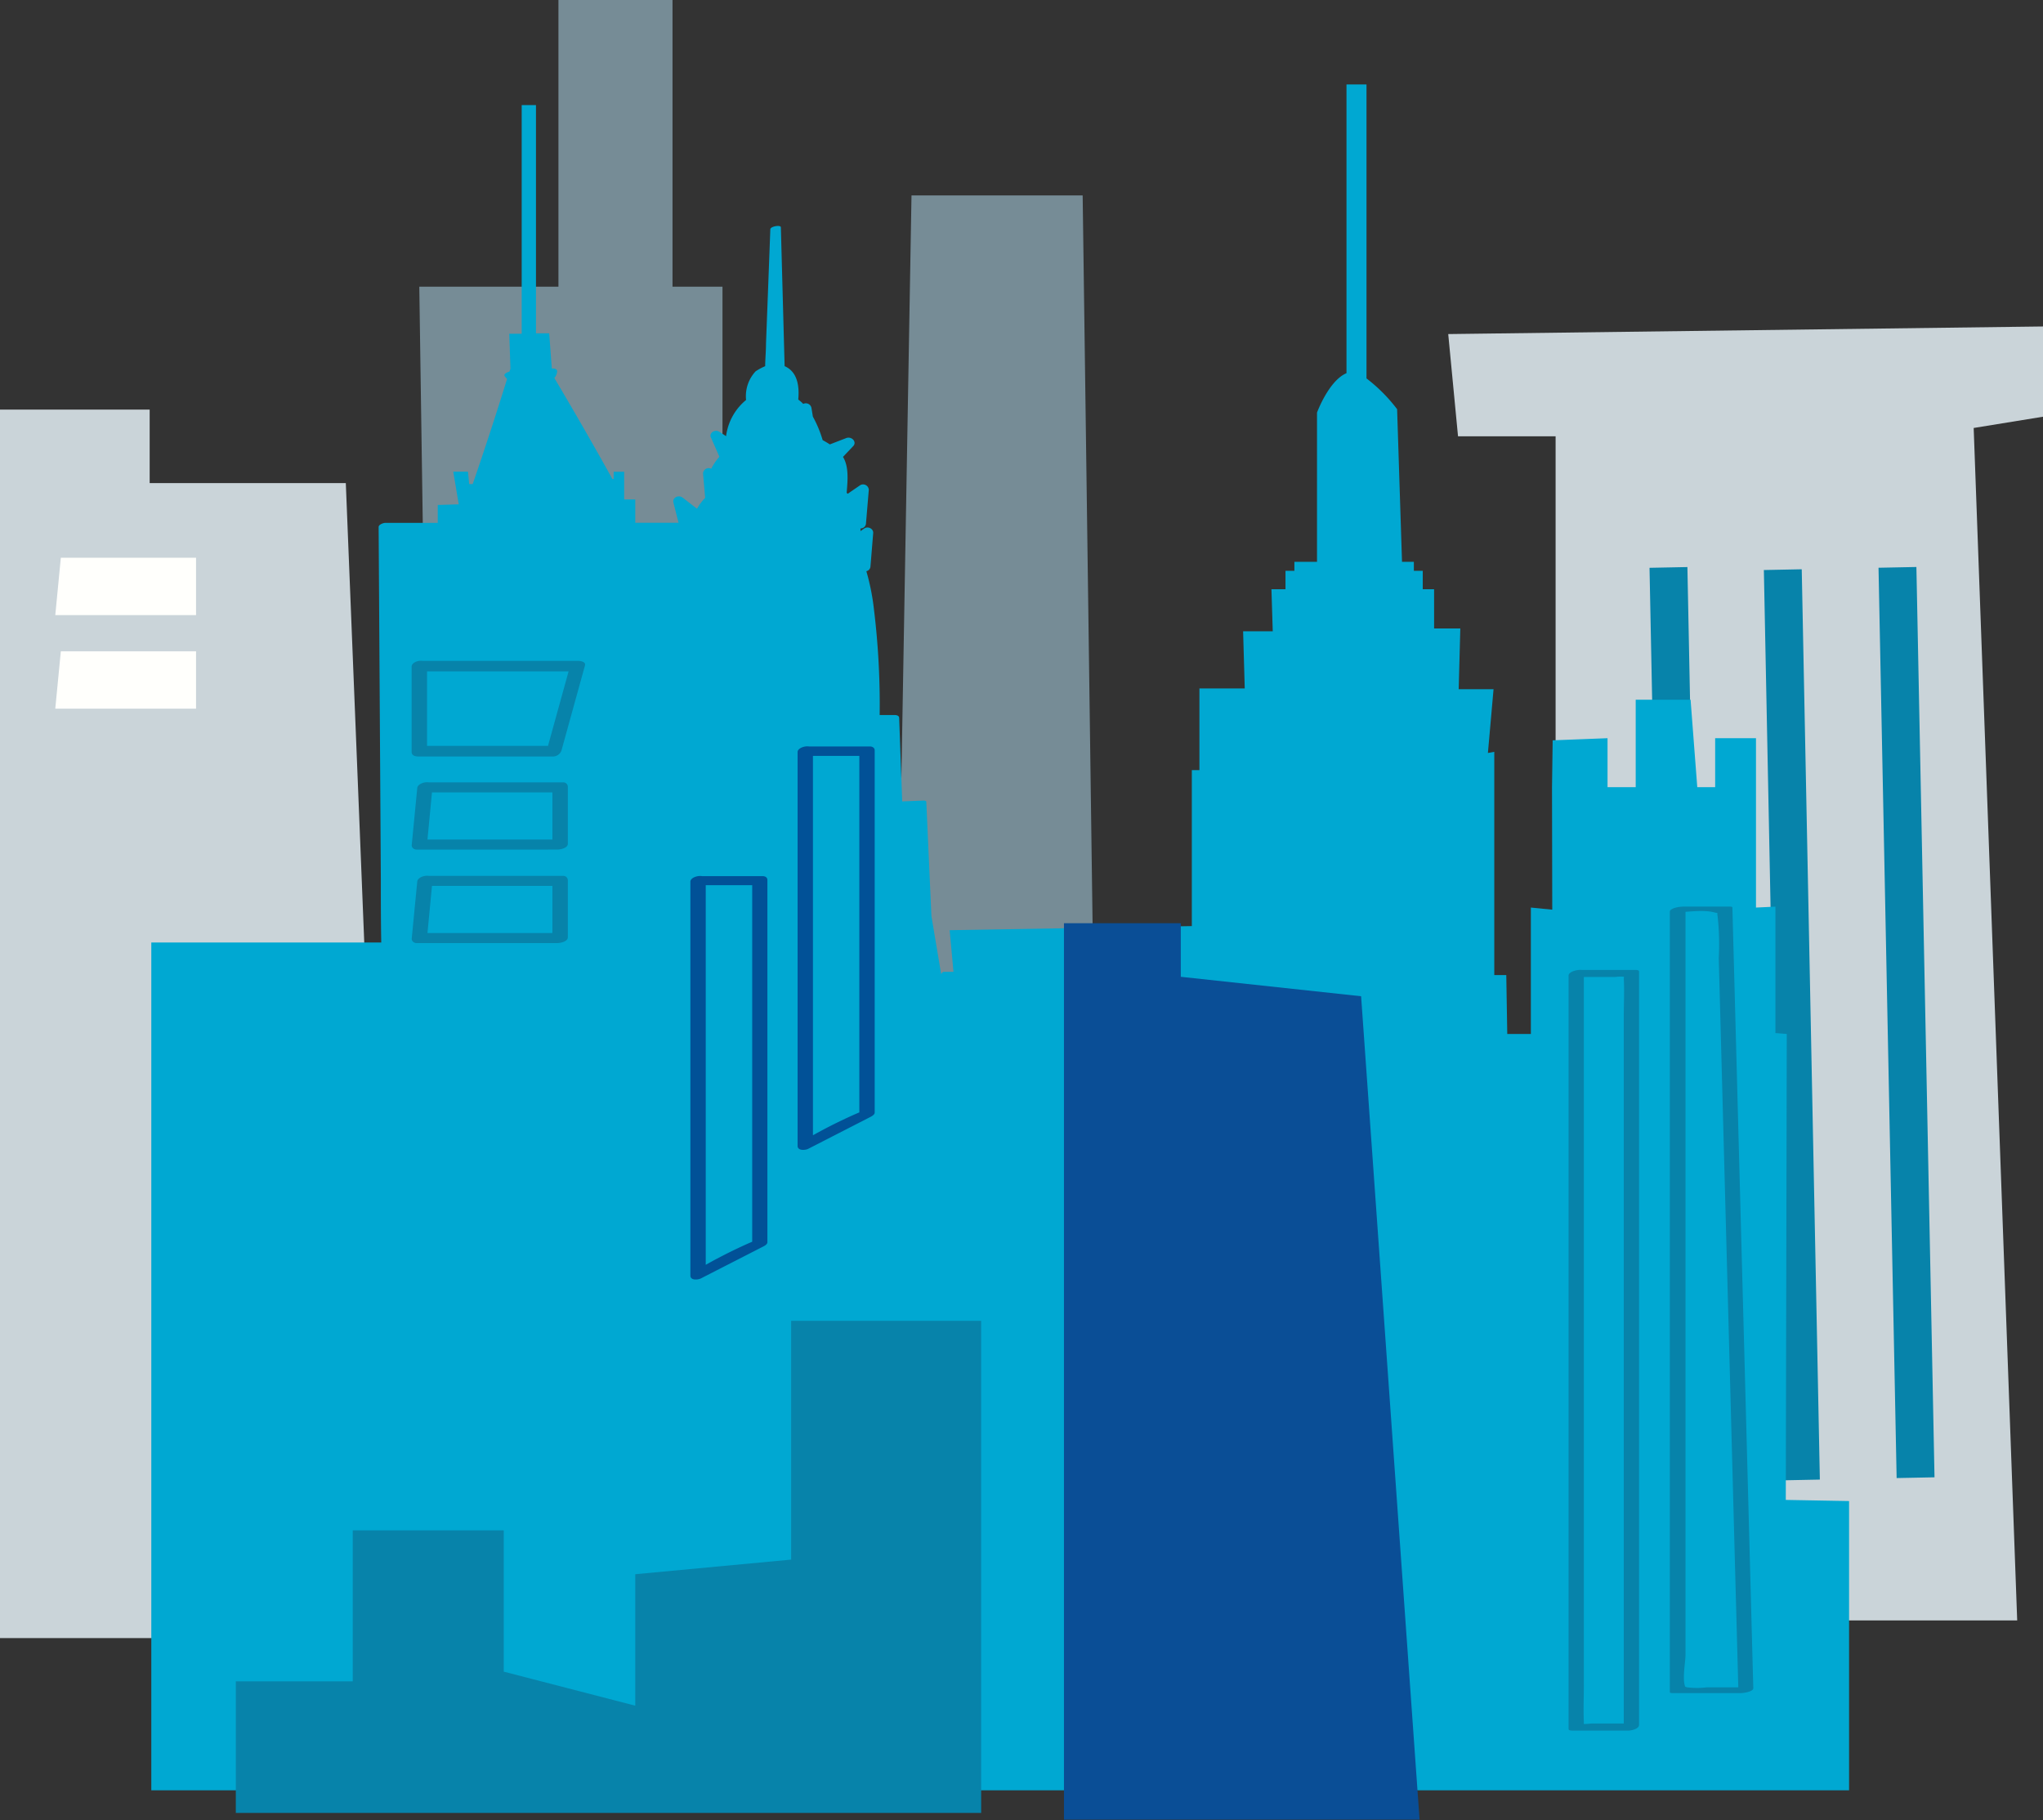
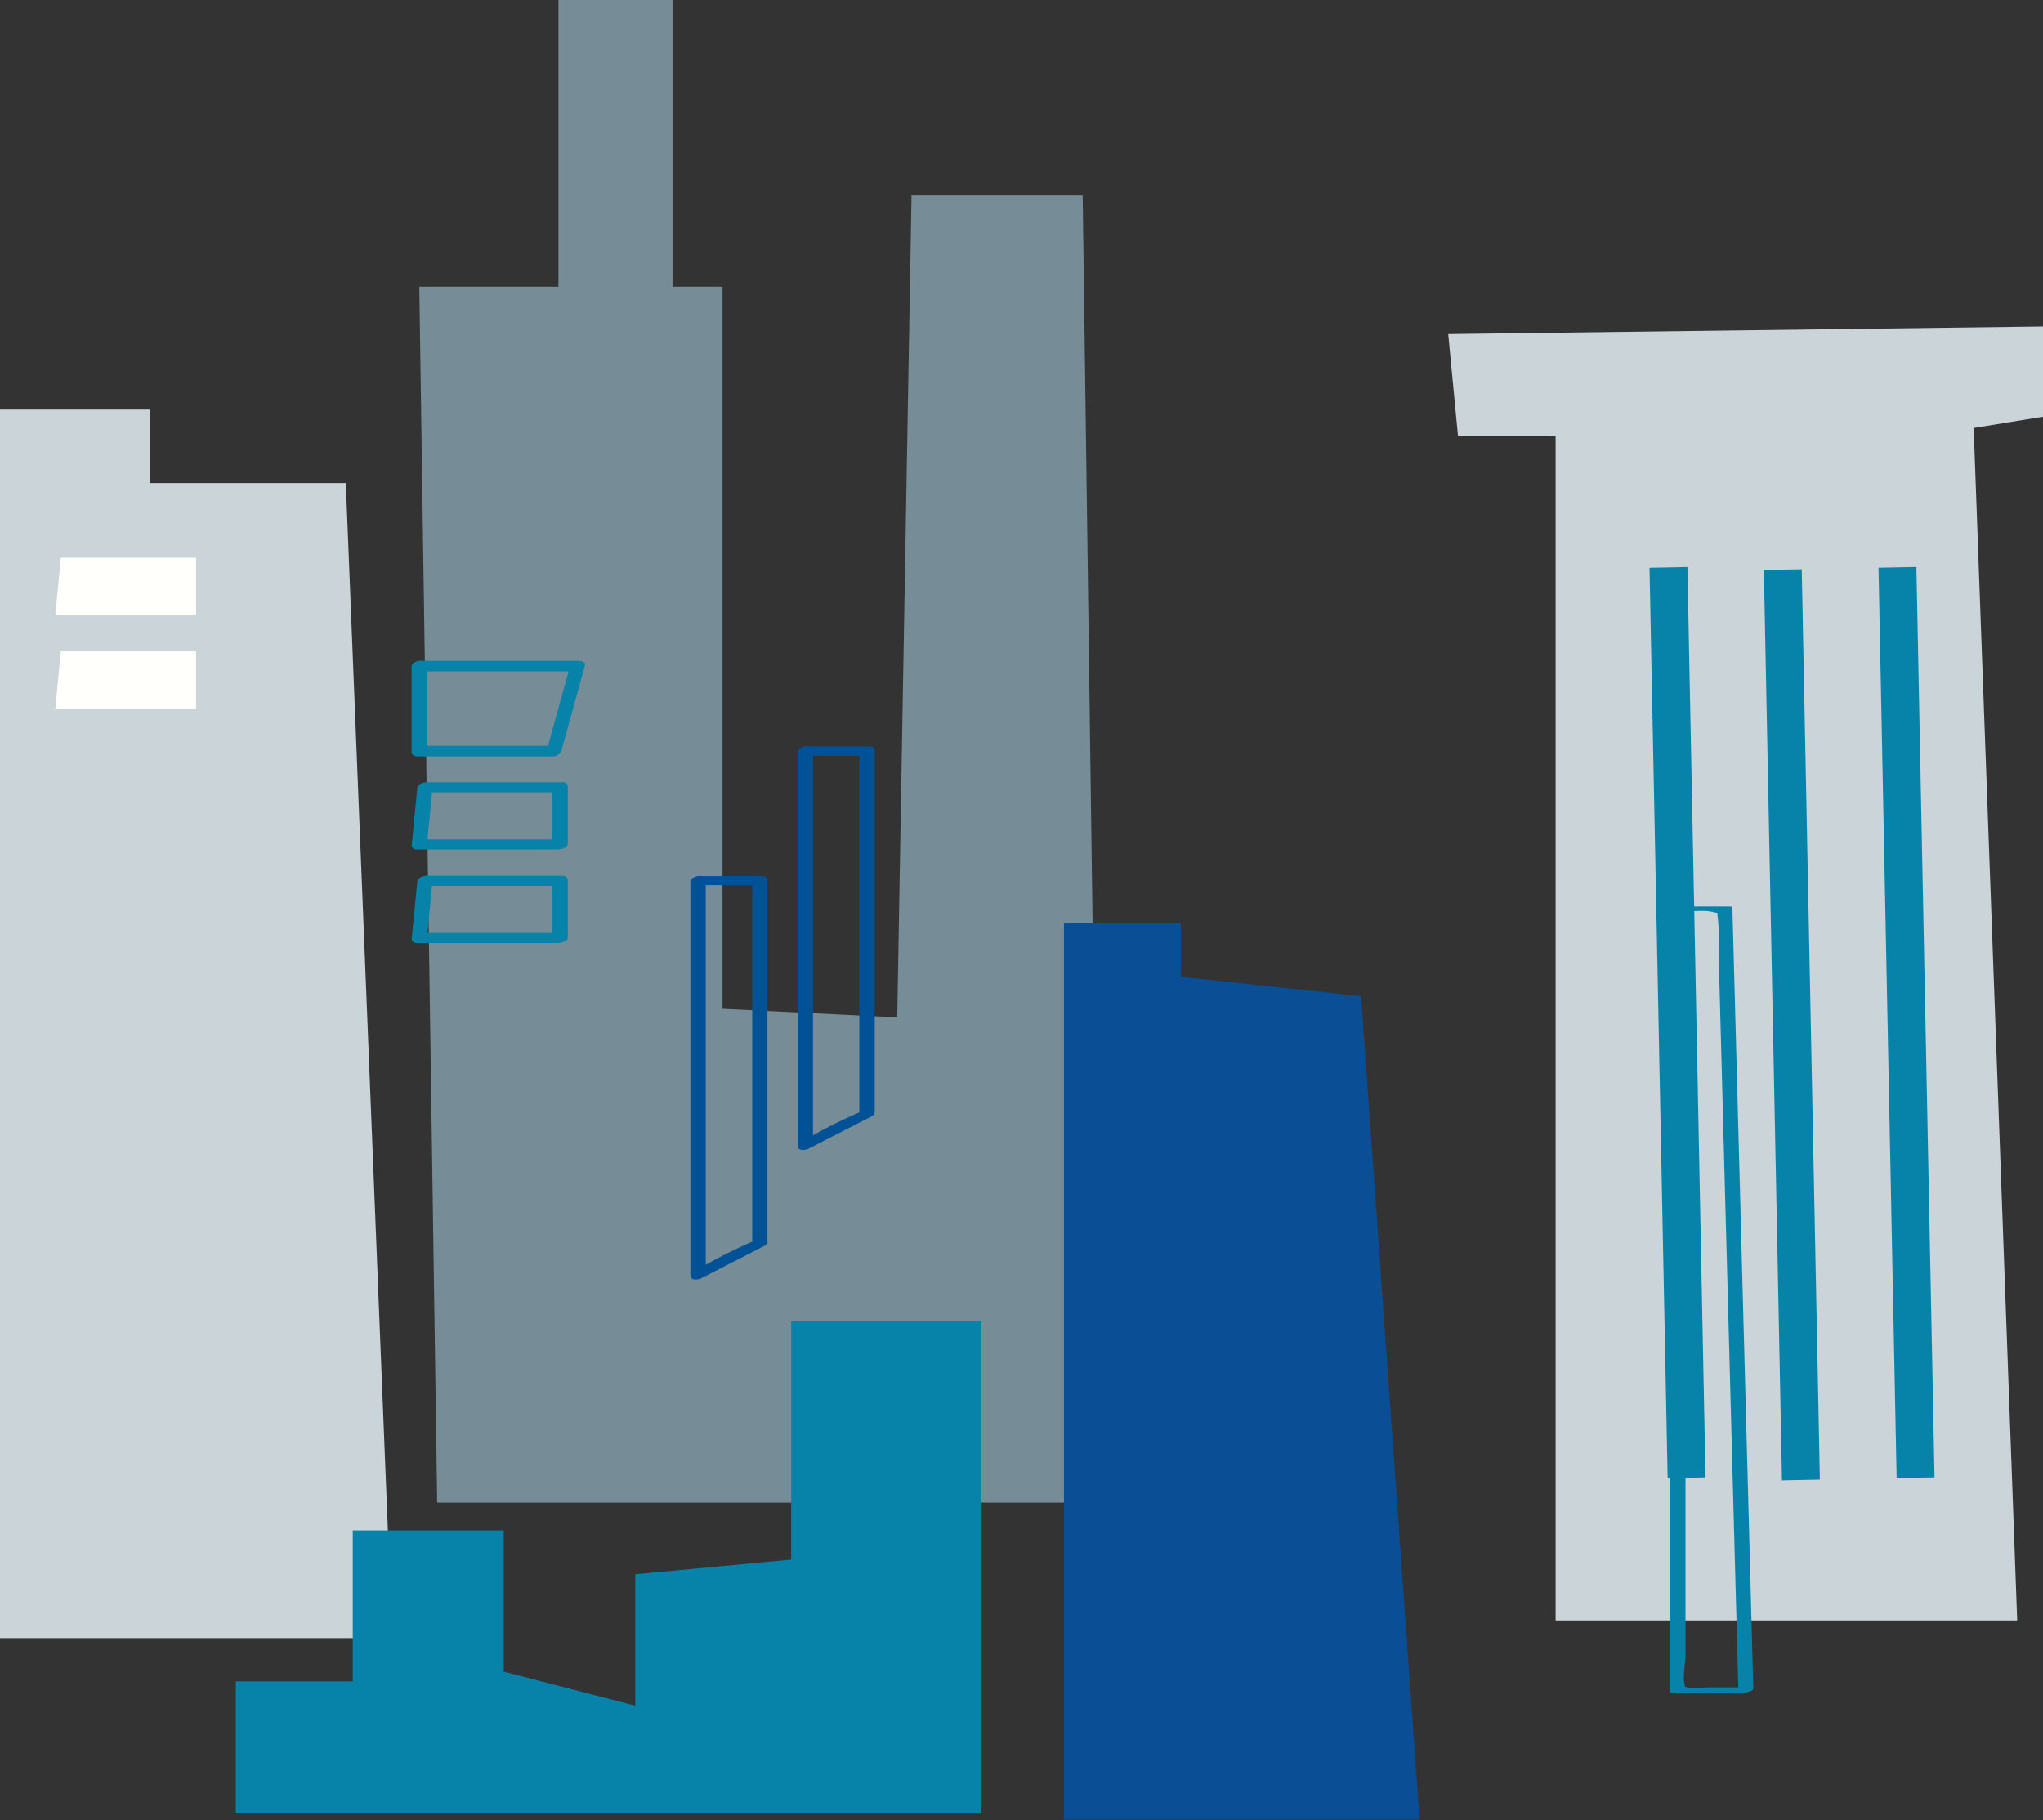
<svg xmlns="http://www.w3.org/2000/svg" height="222.9" preserveAspectRatio="xMidYMid meet" version="1.0" viewBox="2.9 16.6 250.2 222.9" width="250.2" zoomAndPan="magnify">
  <rect x="2.9" y="16.6" width="250.2" height="222.9" fill="#333333" stroke="none" />
  <g>
    <g id="change1_1">
      <path d="M180.26 57.51L181.46 70.03 193.41 70.03 193.41 215.04 249.94 215.04 244.61 69.01 253.11 67.63 253.11 56.58 180.26 57.51z" fill="#cad4d9" />
    </g>
    <g id="change2_1">
      <path d="M234.05 86.09H238.69V197.59H234.05z" fill="#0783aa" transform="rotate(-1.14 235.334 141.067)" />
    </g>
    <g id="change2_2">
      <path d="M206.01 86.09H210.65V197.59H206.01z" fill="#0783aa" transform="rotate(-1.14 207.687 141.294)" />
    </g>
    <g id="change2_3">
      <path d="M220.01 86.37H224.65V197.87H220.01z" fill="#0783aa" transform="rotate(-1.14 221.257 141.43)" />
    </g>
    <g id="change3_1" opacity=".5">
      <path d="M56.44 200.61L54.25 51.71 71.29 51.71 71.29 16.57 85.26 16.57 85.26 51.71 91.38 51.71 91.38 140.14 112.78 141.19 114.53 40.53 135.49 40.53 137.67 200.61 56.44 200.61z" fill="#bae5fa" />
    </g>
    <g id="change1_2">
      <path d="M2.89 217.2L2.89 66.76 21.23 66.76 21.23 75.76 45.25 75.76 50.93 217.2 2.89 217.2z" fill="#cad4d9" />
    </g>
    <g id="change4_1">
-       <path d="M221.6,200.28l.12-57.06-1.39-.11V127.63l-2.38.11V107h-5V113h-2.19l-.82-10.71h-6.72V113h-3.45V107l-6.72.26-.08,5.78L193,128l-2.62-.26v15.48h-2.89l-.12-7.21H185.9V108.67l-.78.14.69-7.81h-4.27l.2-7.44-3.21,0V88.76h-1.39V86.5h-1.09V85.4H174.6L174,66.71a19.83,19.83,0,0,0-3.75-3.77v-36H167.8V62.3c-2.18.92-3.61,4.83-3.61,4.83V85.4h-2.77v1.1h-1.09v2.26h-1.72l.16,5.15-3.63,0,.2,7h-5.55v10h-.93v19.1l-29.66.5.47,5.1h-1.2l0,0c-.16.06-.3.17-.3.33l-1.2-7.16-.63-14c0-.13-.29-.15-.38-.14l-2.57.1c-.12-3.4-.25-6.8-.37-10.21,0-.29-.3-.37-.59-.37l-1.8,0a96.23,96.23,0,0,0-.7-12.94,27.78,27.78,0,0,0-.93-4.67.64.64,0,0,0,.5-.54l.34-4.16c0-.53-.66-.85-1.13-.51l-.43.3c0-.11,0-.22,0-.33a.65.65,0,0,0,.67-.56l.35-4.17a.7.7,0,0,0-1.13-.51l-1.46,1-.12-.12c.12-1.52.29-3.18-.45-4.4l1.25-1.32c.47-.49-.14-1.2-.81-1l-2.05.79c-.28-.18-.58-.36-.88-.52a14.25,14.25,0,0,0-1.2-2.88l-.18-1.1a.71.71,0,0,0-1-.46,5.15,5.15,0,0,0-.61-.53c.15-1.62-.08-3.4-1.67-4.09q-.23-8.48-.46-17c0-.34-1.27-.12-1.29.23q-.26,7-.53,14c0,.87-.08,1.74-.1,2.62v.15a7.38,7.38,0,0,0-1.17.63,4.47,4.47,0,0,0-1.17,3.51,6.87,6.87,0,0,0-2.45,4.43l-.82-.53c-.59-.38-1.36.2-1,.77L91,72.53A7.28,7.28,0,0,0,90,74a.69.69,0,0,0-1,.57l.26,3a6.25,6.25,0,0,0-1,1.33L86.5,77.54c-.51-.38-1.28,0-1.13.6L86,80.62H80.7V77.76l-1.36,0V74.37H78.05v.89H77.9Q74.42,69,70.79,62.89a1.35,1.35,0,0,0,.34-.82c0-.27-.3-.36-.65-.34l-.32-4.31H68.54V29.47H66.79v28H65.27l.14,4.23c0,.14-.09.28-.13.42-.38.09-.71.31-.58.53A1.91,1.91,0,0,0,65,63q-2,6.47-4.21,12.88h-.43l-.15-1.52h-1.8l.67,4-2.57.08v2.19H50.1c-.27,0-.83.21-.83.51l.27,43c0,2.63,0,5.25.05,7.88H21.43V235.84H229.35V200.42Z" fill="#00a8d2" />
-     </g>
+       </g>
    <g id="change2_4">
      <path d="M31.78 238.61L31.78 222.5 46.1 222.5 46.1 204.01 64.59 204.01 64.59 221.31 80.7 225.48 80.7 209.38 99.79 207.59 99.79 178.35 123.06 178.35 123.06 238.61 31.78 238.61z" fill="#0783aa" />
    </g>
    <g id="change5_1">
      <path d="M133.2 239.43L133.2 129.66 147.51 129.66 147.51 136.22 169.59 138.6 176.75 239.43 133.2 239.43z" fill="#0a4e96" />
    </g>
    <g id="change2_5">
      <path d="M53.31,98.25v10.42c0,.48.46.57.85.57h16.5a1.12,1.12,0,0,0,1-.73l2.88-10.42c.13-.47-.58-.56-.85-.56H54.35c-1,0-1.47,1.29-.19,1.29H73.54l-.85-.57-2.88,10.42,1-.73H54.35l.85.57V98.09C55.2,97.16,53.31,97.47,53.31,98.25Z" fill="#0783aa" />
    </g>
    <g id="change2_6">
      <path d="M54,113.11l-.68,7c0,.33.31.53.6.53H71.15c.36,0,1.29-.17,1.29-.71v-7a.55.55,0,0,0-.6-.52H55.27c-.81,0-1.94,1.23-.68,1.23H71.15l-.6-.52v7l1.29-.71H54.59l.61.53.67-7C56,112.05,54.06,112.35,54,113.11Z" fill="#0783aa" />
    </g>
    <g id="change2_7">
      <path d="M54,124.56l-.68,7c0,.33.31.53.6.53H71.15c.36,0,1.29-.17,1.29-.71v-7a.55.55,0,0,0-.6-.52H55.27c-.81,0-1.94,1.23-.68,1.23H71.15l-.6-.52v7l1.29-.71H54.59l.61.53.67-7C56,123.5,54.06,123.8,54,124.56Z" fill="#0783aa" />
    </g>
    <g id="change6_1">
      <path d="M10.35 84.9L9.67 91.93 26.91 91.93 26.91 84.9 10.35 84.9z" fill="#fffffc" />
    </g>
    <g id="change6_2">
      <path d="M10.35 96.36L9.67 103.38 26.91 103.38 26.91 96.36 10.35 96.36z" fill="#fffffc" />
    </g>
    <g id="change2_8">
-       <path d="M195,136.06v92.29c0,.19.45.18.54.18h6.77c.35,0,1.32-.2,1.32-.69V135.56c0-.2-.44-.18-.54-.18h-6.76c-.58,0-2,.86-.79.86h5.2a4.57,4.57,0,0,1,1.28,0c.74.48-.6-1.08-.26-.17a1.09,1.09,0,0,1,0,.36c.08,1.5,0,3,0,4.52v87.4l1.33-.69h-5.2c-.21,0-1.08.13-1.27,0-.75-.48.59,1.08.25.17a2.16,2.16,0,0,1,0-.36c-.07-1.5,0-3,0-4.51v-87.4C196.86,135.15,195,135.45,195,136.06Z" fill="#0783aa" />
-     </g>
+       </g>
    <g id="change2_9">
      <path d="M207.4,128.23v95.6c0,.1.29.11.32.11h8.35c.31,0,1.57-.16,1.55-.61l-2.24-83.69-.32-11.91c0-.11-.29-.11-.33-.11H209c-.38,0-2.11.72-1.23.72,1.55,0,3.63-.4,5.1,0,.85.23.2-.4.38.45a31.6,31.6,0,0,1,.14,5.15l.59,22,1.46,54.62.36,13.28,1.55-.61h-5.41a9.88,9.88,0,0,1-2.43,0c-.82-.26,0,.3-.19,0-.45-.88,0-3.06,0-4V127.73C209.27,127.48,207.4,127.73,207.4,128.23Z" fill="#0783aa" />
    </g>
    <g id="change7_1">
      <path d="M101.17,109.17h7.56l-.59-.48v42.7c0,.49,0,1,0,1.47,0,.32-.17.58.5-.31a3.86,3.86,0,0,1-.73.37,60.84,60.84,0,0,0-6.77,3.47l1.32.34V108.49c0-.85-1.88-.48-1.88.2v48.24c0,.63,1,.53,1.33.34l7.55-3.87c.19-.1.56-.29.56-.55V108.49c0-.32-.29-.48-.59-.48h-7.56C101.11,108,99.91,109.17,101.17,109.17Z" fill="#015197" />
    </g>
    <g id="change7_2">
      <path d="M88.05,125h7.56l-.59-.47v42.7c0,.48,0,1,0,1.47,0,.32-.16.57.5-.32a3.4,3.4,0,0,1-.73.38A62.56,62.56,0,0,0,88,172.26l1.33.34V124.36c0-.84-1.88-.48-1.88.21v48.24c0,.62.94.53,1.32.33l7.56-3.87c.18-.09.55-.28.55-.54V124.36c0-.32-.28-.47-.59-.47H88.76C88,123.89,86.79,125,88.05,125Z" fill="#015197" />
    </g>
  </g>
</svg>